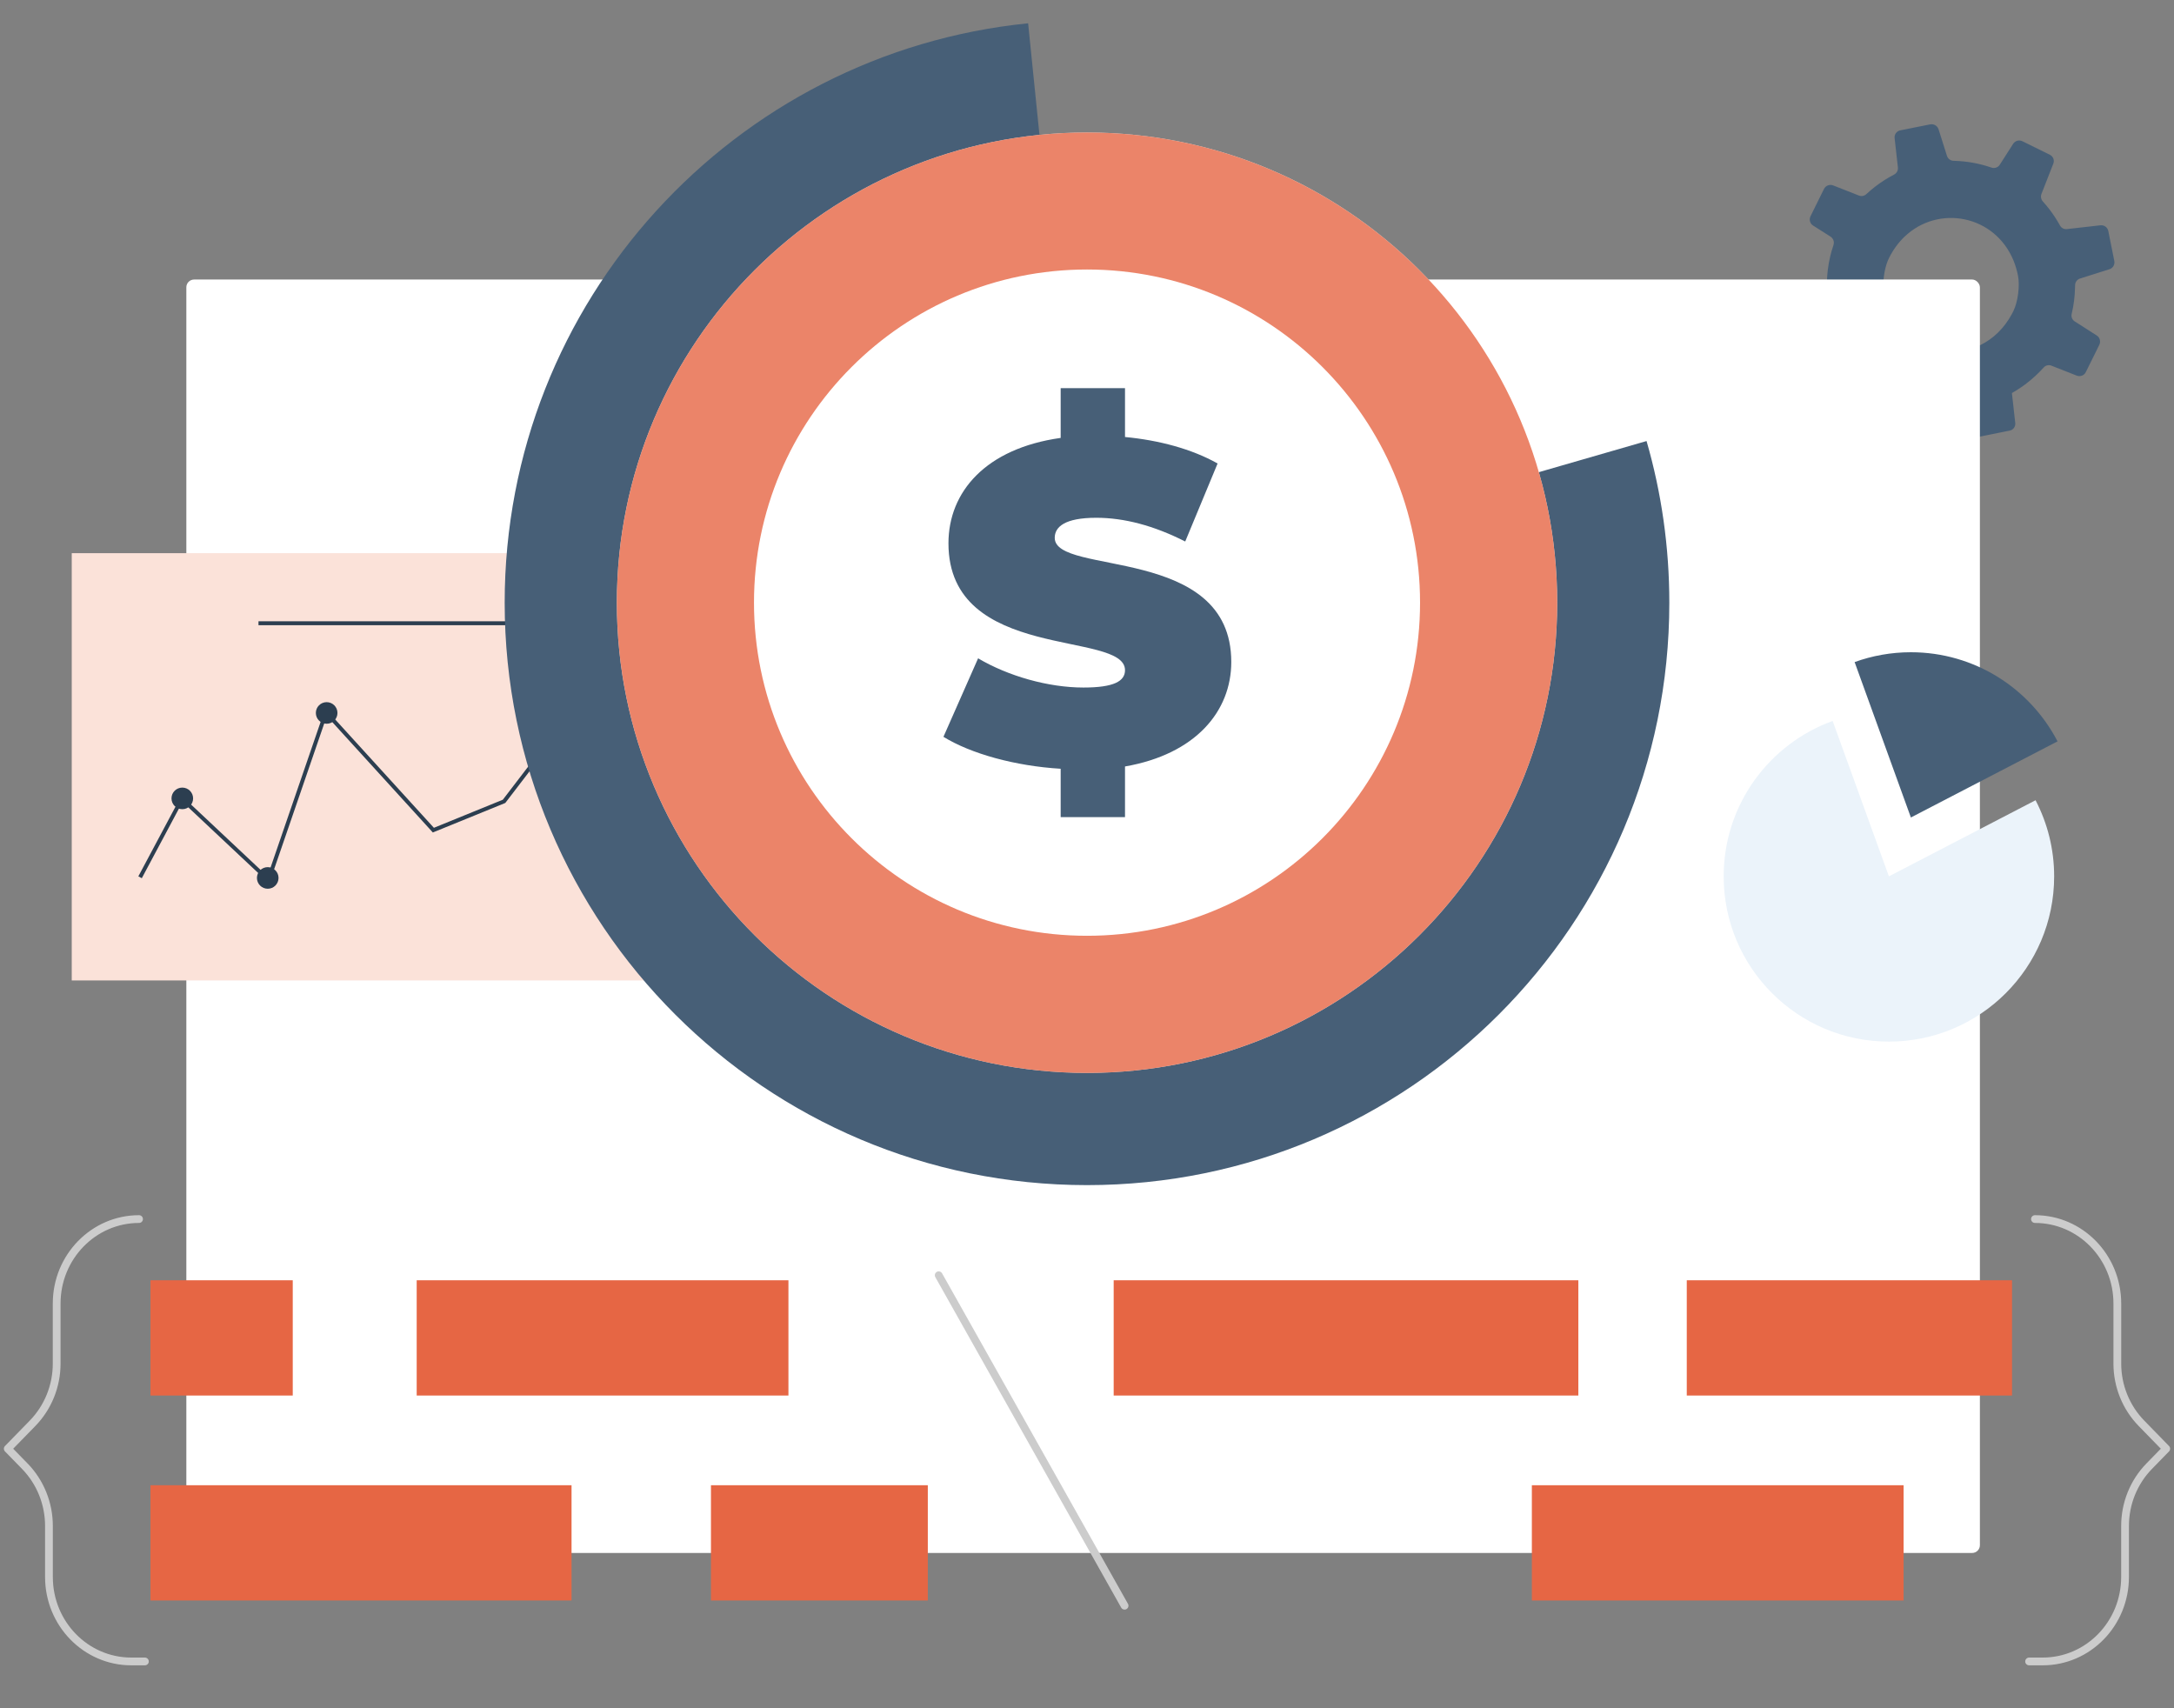
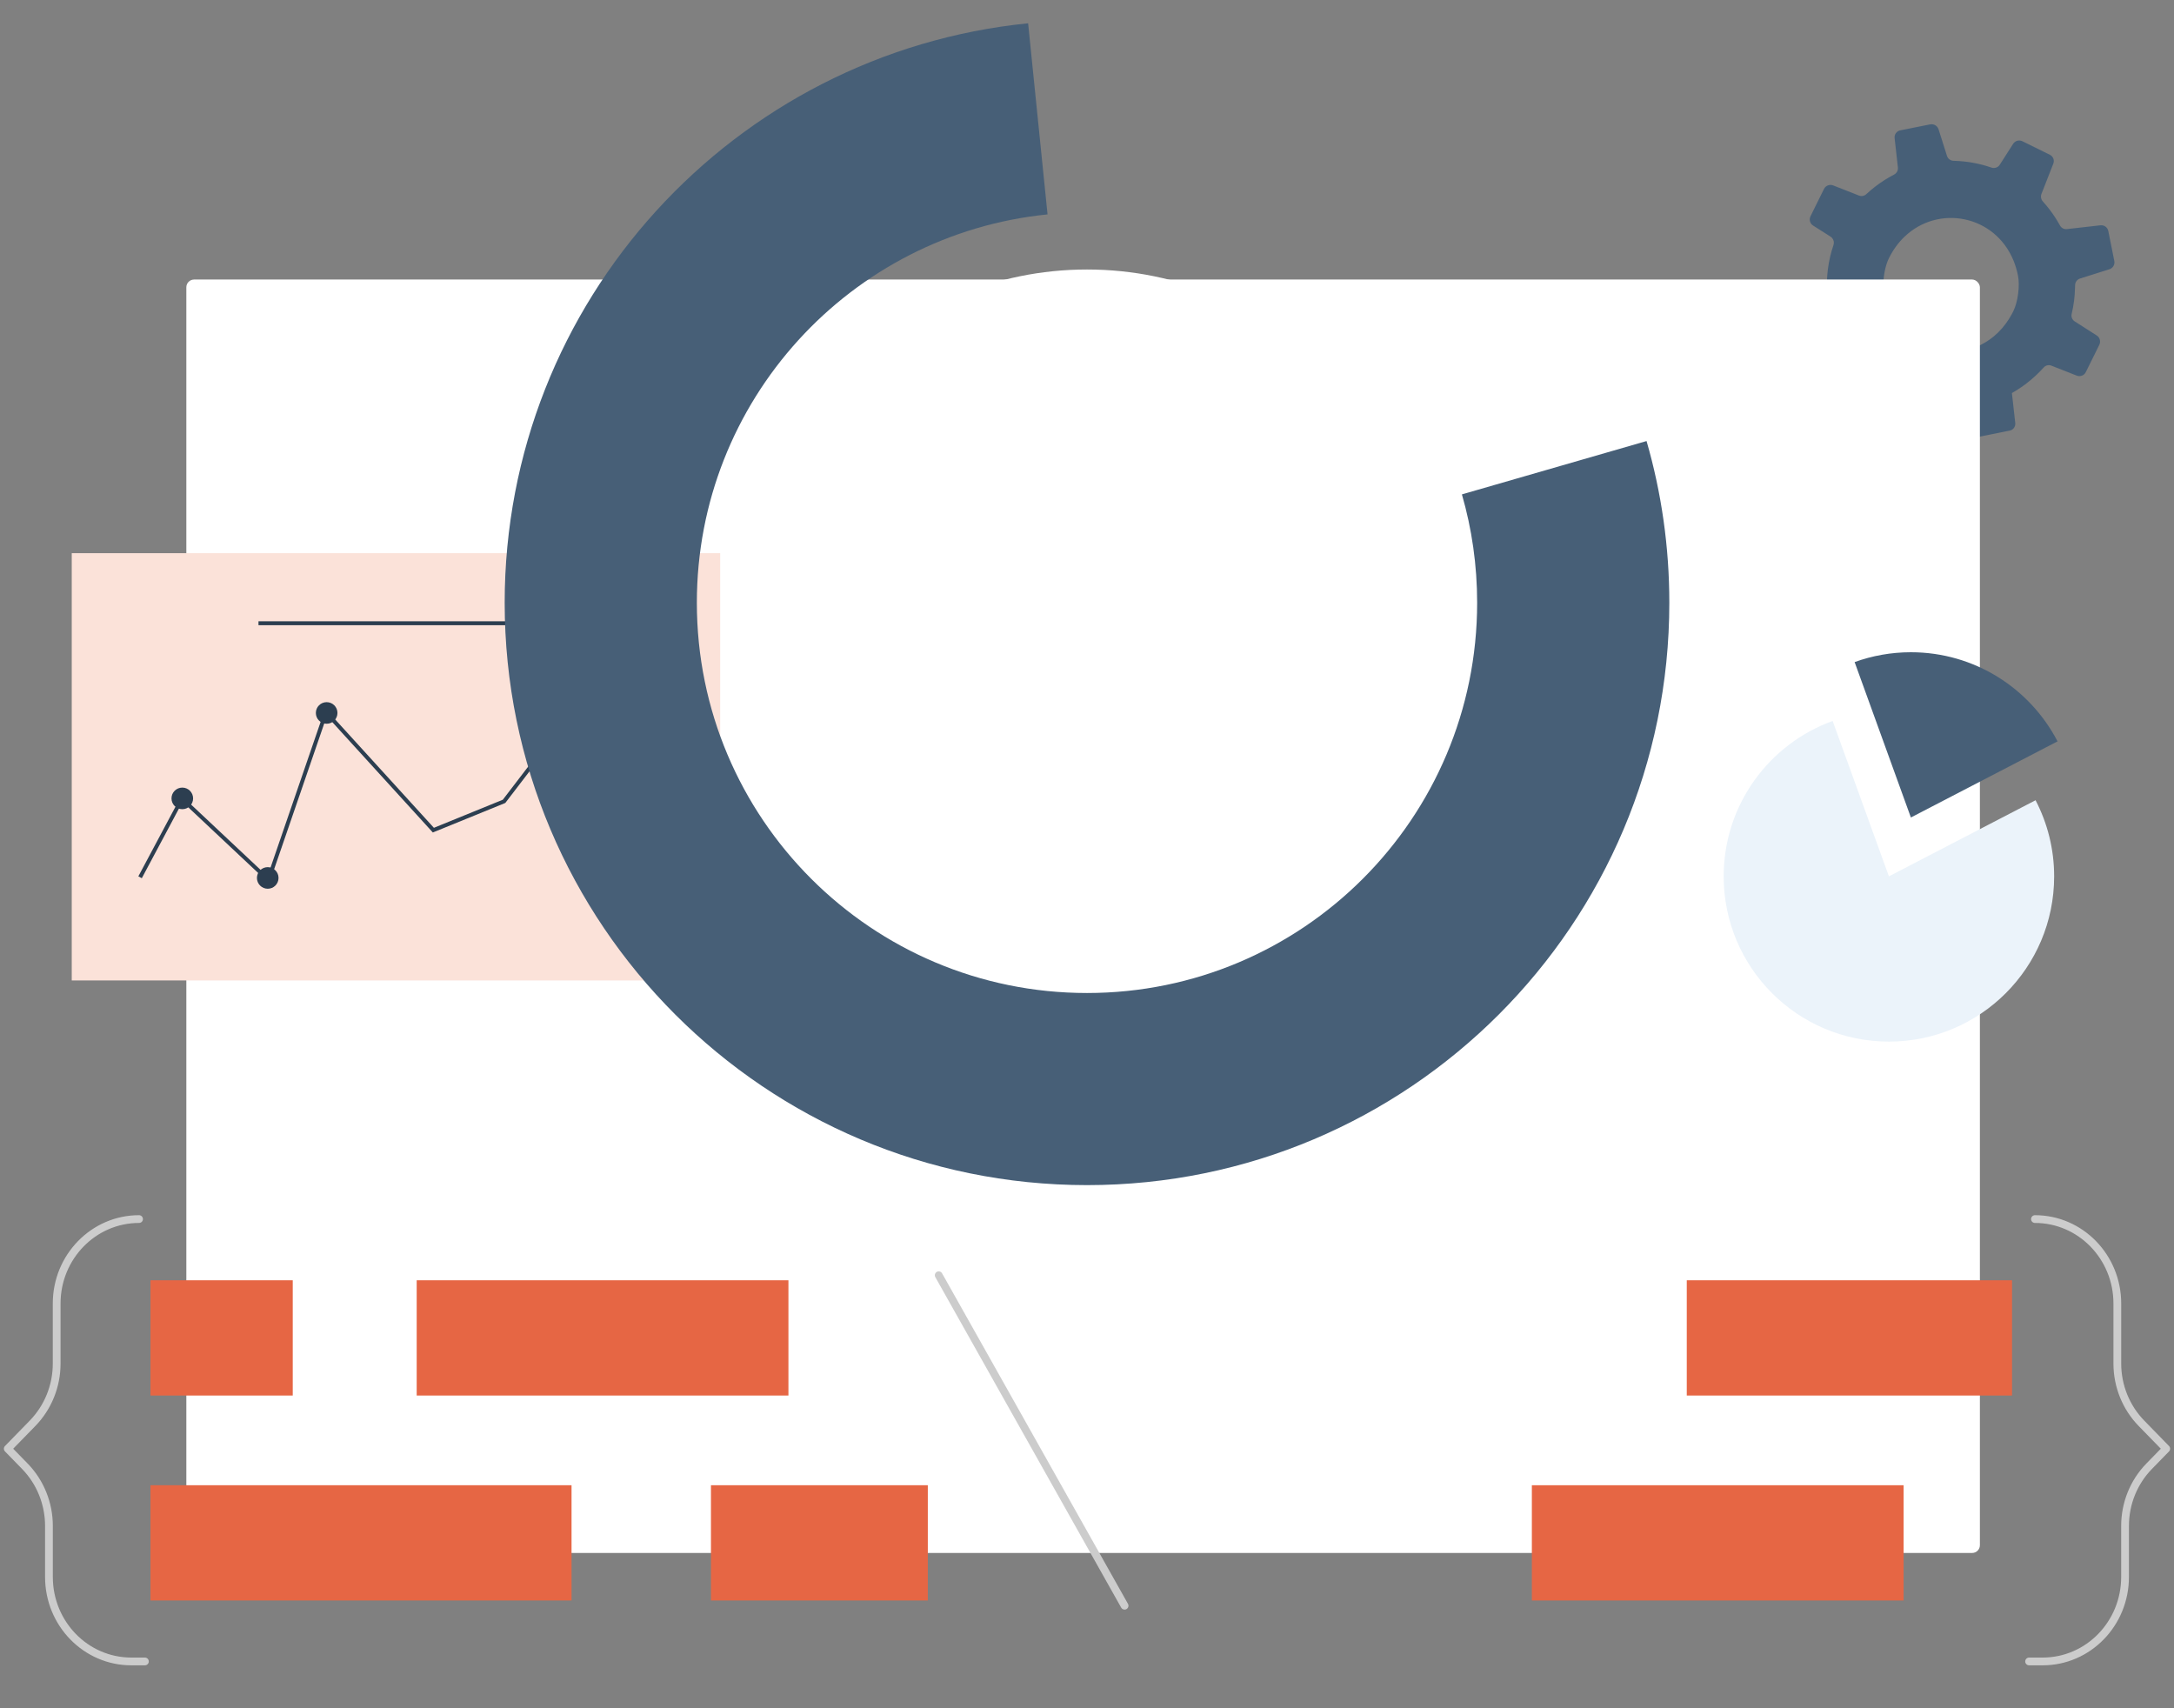
<svg xmlns="http://www.w3.org/2000/svg" width="280" height="220" viewBox="0 0 280 220" fill="none">
  <rect x="0" y="0" width="280" height="220" fill="#808080" stroke="none" />
  <path d="M232.809 45.376L236.957 44.909C237.302 44.873 237.638 45.035 237.828 45.326C238.068 45.699 238.325 46.064 238.599 46.422C239.109 47.086 239.656 47.701 240.242 48.255C240.516 48.516 240.607 48.911 240.467 49.26L238.876 53.322C238.702 53.754 238.894 54.25 239.318 54.459L242.892 56.228C243.297 56.428 243.783 56.291 244.028 55.913L246.189 52.527C246.392 52.194 246.796 52.039 247.185 52.142C248.827 52.576 250.536 52.746 252.245 52.646C252.657 52.622 253.041 52.89 253.164 53.284L253.897 55.615C254.04 56.056 254.491 56.33 254.951 56.241L258.833 55.456C258.913 55.441 258.987 55.418 259.057 55.382C259.393 55.221 259.6 54.855 259.553 54.472L259.208 51.373L259.122 50.618C259.767 50.255 260.401 49.838 261.004 49.375C261.817 48.751 262.557 48.063 263.213 47.33C263.464 47.051 263.857 46.951 264.206 47.091L267.477 48.376C267.925 48.549 268.431 48.355 268.64 47.925L269.994 45.193L270.38 44.409C270.592 43.982 270.45 43.459 270.048 43.205L267.22 41.397C266.889 41.191 266.727 40.799 266.821 40.428C267.085 39.313 267.232 38.173 267.252 37.032C267.262 36.933 267.261 36.842 267.261 36.744C267.258 36.711 267.263 36.679 267.267 36.648C267.302 36.282 267.556 35.977 267.909 35.868L271.692 34.67C271.735 34.66 271.777 34.639 271.815 34.622C272.183 34.443 272.393 34.029 272.314 33.619L271.538 29.748C271.443 29.281 271.011 28.964 270.533 29.015L266.207 29.504C265.84 29.55 265.488 29.361 265.313 29.036C264.923 28.325 264.472 27.632 263.959 26.964C263.687 26.61 263.404 26.27 263.108 25.945C262.871 25.68 262.8 25.304 262.931 24.974L264.459 21.069C264.629 20.64 264.441 20.147 264.023 19.939L260.484 18.194C260.058 17.981 259.539 18.121 259.278 18.528L257.567 21.207C257.338 21.567 256.899 21.72 256.497 21.586C254.925 21.041 253.278 20.75 251.617 20.71C251.224 20.706 250.875 20.446 250.756 20.067L249.678 16.657C249.534 16.199 249.066 15.927 248.596 16.017L244.739 16.789C244.276 16.881 243.962 17.317 244.018 17.779L244.036 17.96L244.439 21.561C244.483 21.946 244.285 22.31 243.94 22.489L243.937 22.492C243.11 22.919 242.31 23.424 241.544 24.012C241.135 24.325 240.751 24.655 240.377 24.998C240.121 25.241 239.751 25.312 239.424 25.185L236.104 23.88C235.65 23.7 235.133 23.902 234.92 24.335L233.179 27.858C233.13 27.958 233.103 28.065 233.09 28.167C233.055 28.504 233.211 28.849 233.507 29.041L235.771 30.479C236.046 30.658 236.206 30.972 236.193 31.292C236.189 31.375 236.174 31.461 236.147 31.546C235.458 33.566 235.184 35.7 235.332 37.831C235.362 38.192 235.162 38.53 234.848 38.696C234.802 38.72 234.754 38.739 234.703 38.755L231.639 39.722C231.196 39.862 230.928 40.314 231.017 40.774L231.034 40.864L231.788 44.638C231.888 45.112 232.327 45.43 232.809 45.376ZM259.346 33.597C259.583 34.19 259.775 34.83 259.91 35.513C260.163 36.817 259.899 38.874 259.31 40.066C259.247 40.195 259.182 40.319 259.117 40.444C255.058 47.978 244.419 46.48 242.667 37.979C242.44 36.867 242.582 35.249 242.979 34.008C243.075 33.722 243.179 33.453 243.296 33.225C243.838 32.143 244.51 31.237 245.276 30.5C249.646 26.304 256.946 27.678 259.346 33.597Z" fill="#475F77" />
  <rect x="24" y="36" width="231" height="164" rx="1" fill="white" />
  <path d="M37.705 164.883H19.38V179.726H37.705V164.883Z" fill="#E66644" />
  <path d="M101.546 164.883H53.668V179.726H101.546V164.883Z" fill="#E66644" />
-   <path d="M203.283 164.883H143.436V179.726H203.283V164.883Z" fill="#E66644" />
  <path d="M259.14 164.883H217.247V179.726H259.14V164.883Z" fill="#E66644" />
  <path d="M119.497 191.278H91.568V206.121H119.497V191.278Z" fill="#E66644" />
  <path d="M73.612 191.278H19.38V206.121H73.612V191.278Z" fill="#E66644" />
  <path d="M245.174 191.279H197.296V206.122H245.174V191.279Z" fill="#E66644" />
  <path d="M262.092 157C267.952 157 272.701 161.872 272.701 167.879V175.611C272.701 178.496 273.82 181.264 275.809 183.303L279 186.576L276.803 188.829C274.812 190.868 273.696 193.636 273.696 196.521V203.093C273.696 209.102 268.947 213.972 263.086 213.972H261.337" stroke="#CCCCCC" stroke-miterlimit="10" stroke-linecap="round" stroke-linejoin="round" />
  <path d="M17.908 157C12.048 157 7.299 161.872 7.299 167.879V175.611C7.299 178.496 6.18 181.264 4.192 183.303L1 186.576L3.198 188.829C5.188 190.868 6.305 193.636 6.305 196.521V203.093C6.305 209.102 11.054 213.972 16.914 213.972H18.663" stroke="#CCCCCC" stroke-miterlimit="10" stroke-linecap="round" stroke-linejoin="round" />
  <path d="M120.901 164.236L144.839 206.795" stroke="#CCCCCC" stroke-miterlimit="10" stroke-linecap="round" stroke-linejoin="round" />
  <path d="M92.758 71.241H9.241V126.269H92.758V71.241Z" fill="#FBE2D9" />
  <path d="M18.041 112.982L23.437 102.864L34.567 113.32L41.987 91.734L55.815 106.911L64.921 103.201L81.448 81.616" fill="#FBE2D9" />
  <path d="M34.679 113.771L23.505 103.274L18.264 113.101L17.818 112.863L23.37 102.453L34.455 112.867L41.887 91.248L55.883 106.61L64.762 102.993L81.247 81.462L81.648 81.769L65.081 103.409L55.747 107.212L55.628 107.081L42.088 92.219L34.679 113.771Z" fill="#2C3E50" />
  <path d="M23.48 104.214C24.248 104.214 24.871 103.591 24.871 102.823C24.871 102.055 24.248 101.432 23.48 101.432C22.711 101.432 22.088 102.055 22.088 102.823C22.088 103.591 22.711 104.214 23.48 104.214Z" fill="#2C3E50" />
  <path d="M34.483 114.458C35.251 114.458 35.874 113.835 35.874 113.067C35.874 112.299 35.251 111.676 34.483 111.676C33.715 111.676 33.092 112.299 33.092 113.067C33.092 113.835 33.715 114.458 34.483 114.458Z" fill="#2C3E50" />
  <path d="M42.071 93.21C42.84 93.21 43.463 92.587 43.463 91.819C43.463 91.051 42.84 90.428 42.071 90.428C41.303 90.428 40.68 91.051 40.68 91.819C40.68 92.587 41.303 93.21 42.071 93.21Z" fill="#2C3E50" />
  <path d="M68.706 80.012H33.292V80.518H68.706V80.012Z" fill="#2C3E50" />
  <path d="M243.282 112.864L236.036 92.85C227.85 95.814 222 103.655 222 112.864C222 124.618 231.528 134.146 243.282 134.146C255.035 134.146 264.564 124.618 264.564 112.864C264.564 109.328 263.696 105.995 262.169 103.06L243.282 112.864Z" fill="#EBF3FA" />
  <path d="M265 95.478C261.453 88.66 254.329 84 246.112 84C243.568 84 241.128 84.448 238.866 85.267L246.112 105.282L265 95.478Z" fill="#475F77" />
  <path d="M215 77.624C215 119.045 181.425 152.628 140.004 152.628C98.583 152.628 65 119.045 65 77.624C65 38.763 94.561 6.806 132.417 3L134.918 27.612C109.553 30.164 89.751 51.584 89.751 77.624C89.751 105.385 112.252 127.886 140.004 127.886C167.757 127.886 190.249 105.385 190.249 77.624C190.249 72.779 189.566 68.099 188.286 63.67L212.067 56.801C213.979 63.41 215 70.4 215 77.624Z" fill="#475F77" />
-   <path d="M140.003 138.178C173.448 138.178 200.56 111.065 200.56 77.621C200.56 44.176 173.448 17.064 140.003 17.064C106.558 17.064 79.446 44.176 79.446 77.621C79.446 111.065 106.558 138.178 140.003 138.178Z" fill="white" />
-   <path opacity="0.8" d="M140.003 138.178C173.448 138.178 200.56 111.065 200.56 77.621C200.56 44.176 173.448 17.064 140.003 17.064C106.558 17.064 79.446 44.176 79.446 77.621C79.446 111.065 106.558 138.178 140.003 138.178Z" fill="#E66644" />
  <path d="M140.003 120.516C163.692 120.516 182.895 101.307 182.895 77.612C182.895 53.917 163.692 34.708 140.003 34.708C116.314 34.708 97.11 53.917 97.11 77.612C97.11 101.307 116.314 120.516 140.003 120.516Z" fill="white" />
-   <path d="M144.895 98.712V105.234H136.609V99.006C130.734 98.654 125.037 97.066 121.511 94.893L125.974 84.784C129.854 87.076 135.021 88.545 139.546 88.545C143.484 88.545 144.895 87.722 144.895 86.31C144.895 81.14 122.156 85.313 122.156 69.973C122.156 63.331 126.974 57.749 136.609 56.397V49.992H144.895V56.28C149.239 56.691 153.472 57.809 156.821 59.69L152.65 69.739C148.593 67.681 144.775 66.683 141.192 66.683C137.135 66.683 135.844 67.858 135.844 69.267C135.844 74.206 158.582 70.091 158.582 85.252C158.582 91.601 153.999 97.125 144.895 98.712Z" fill="#475F77" />
</svg>